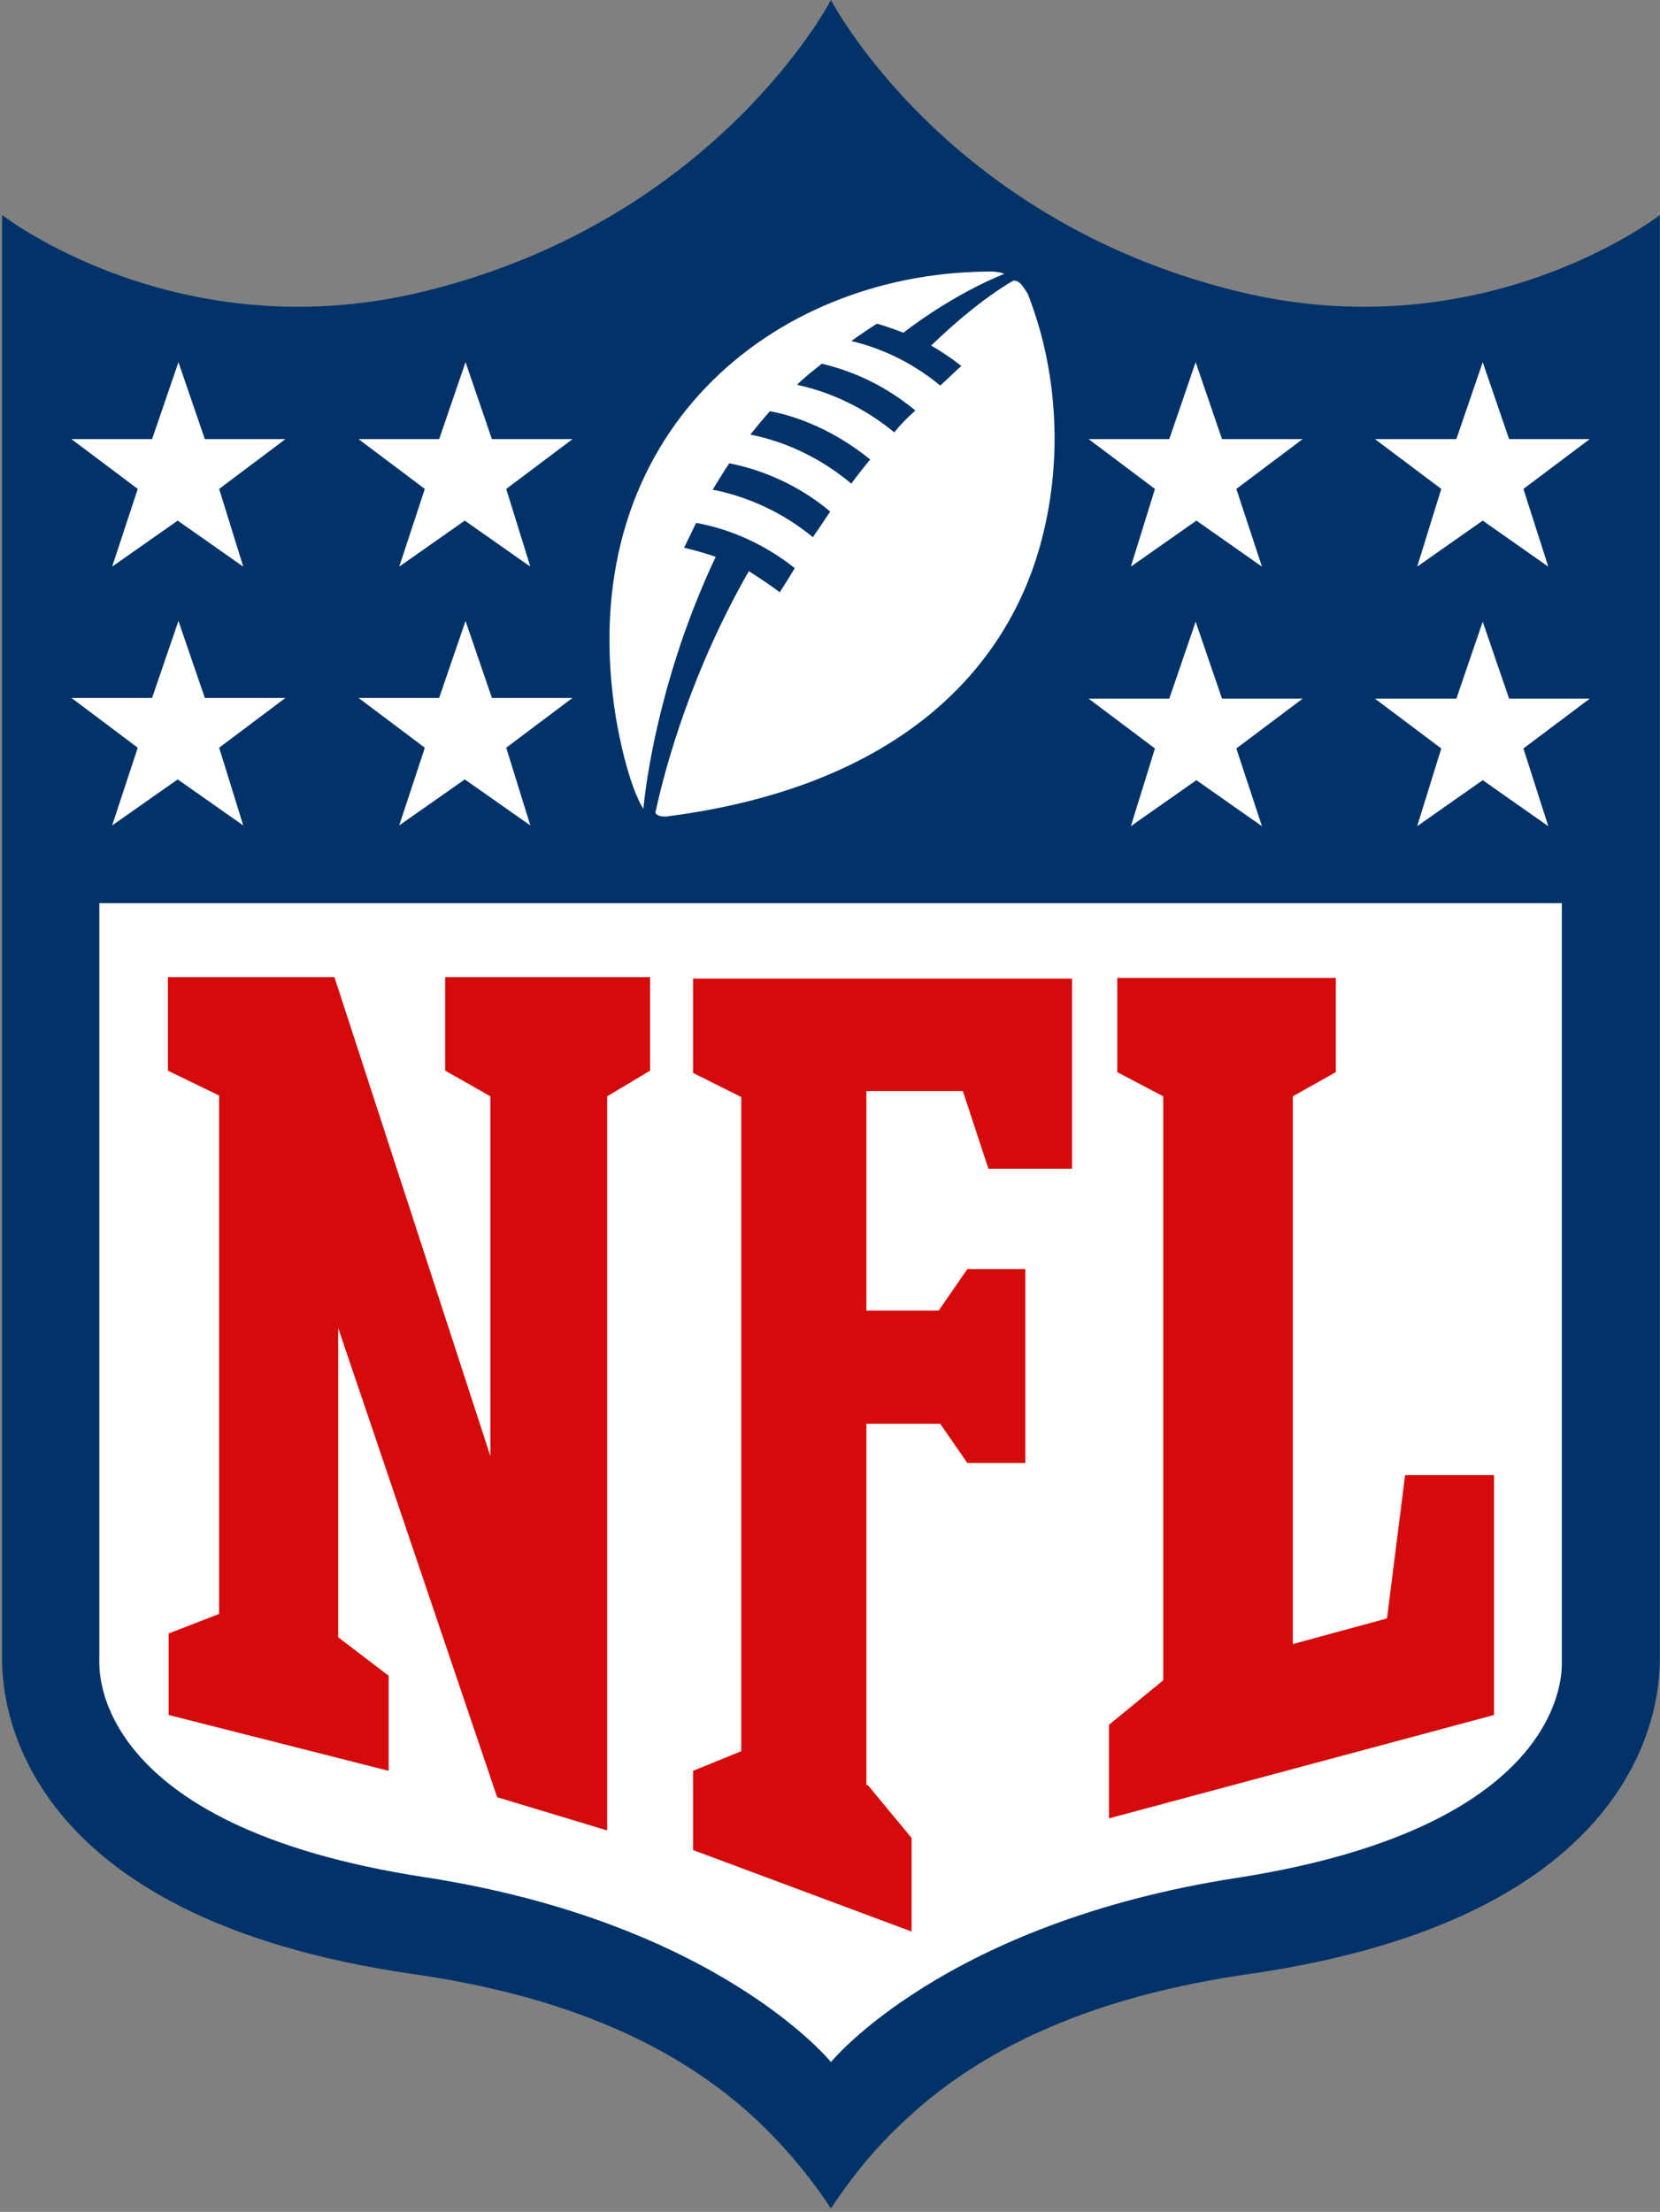
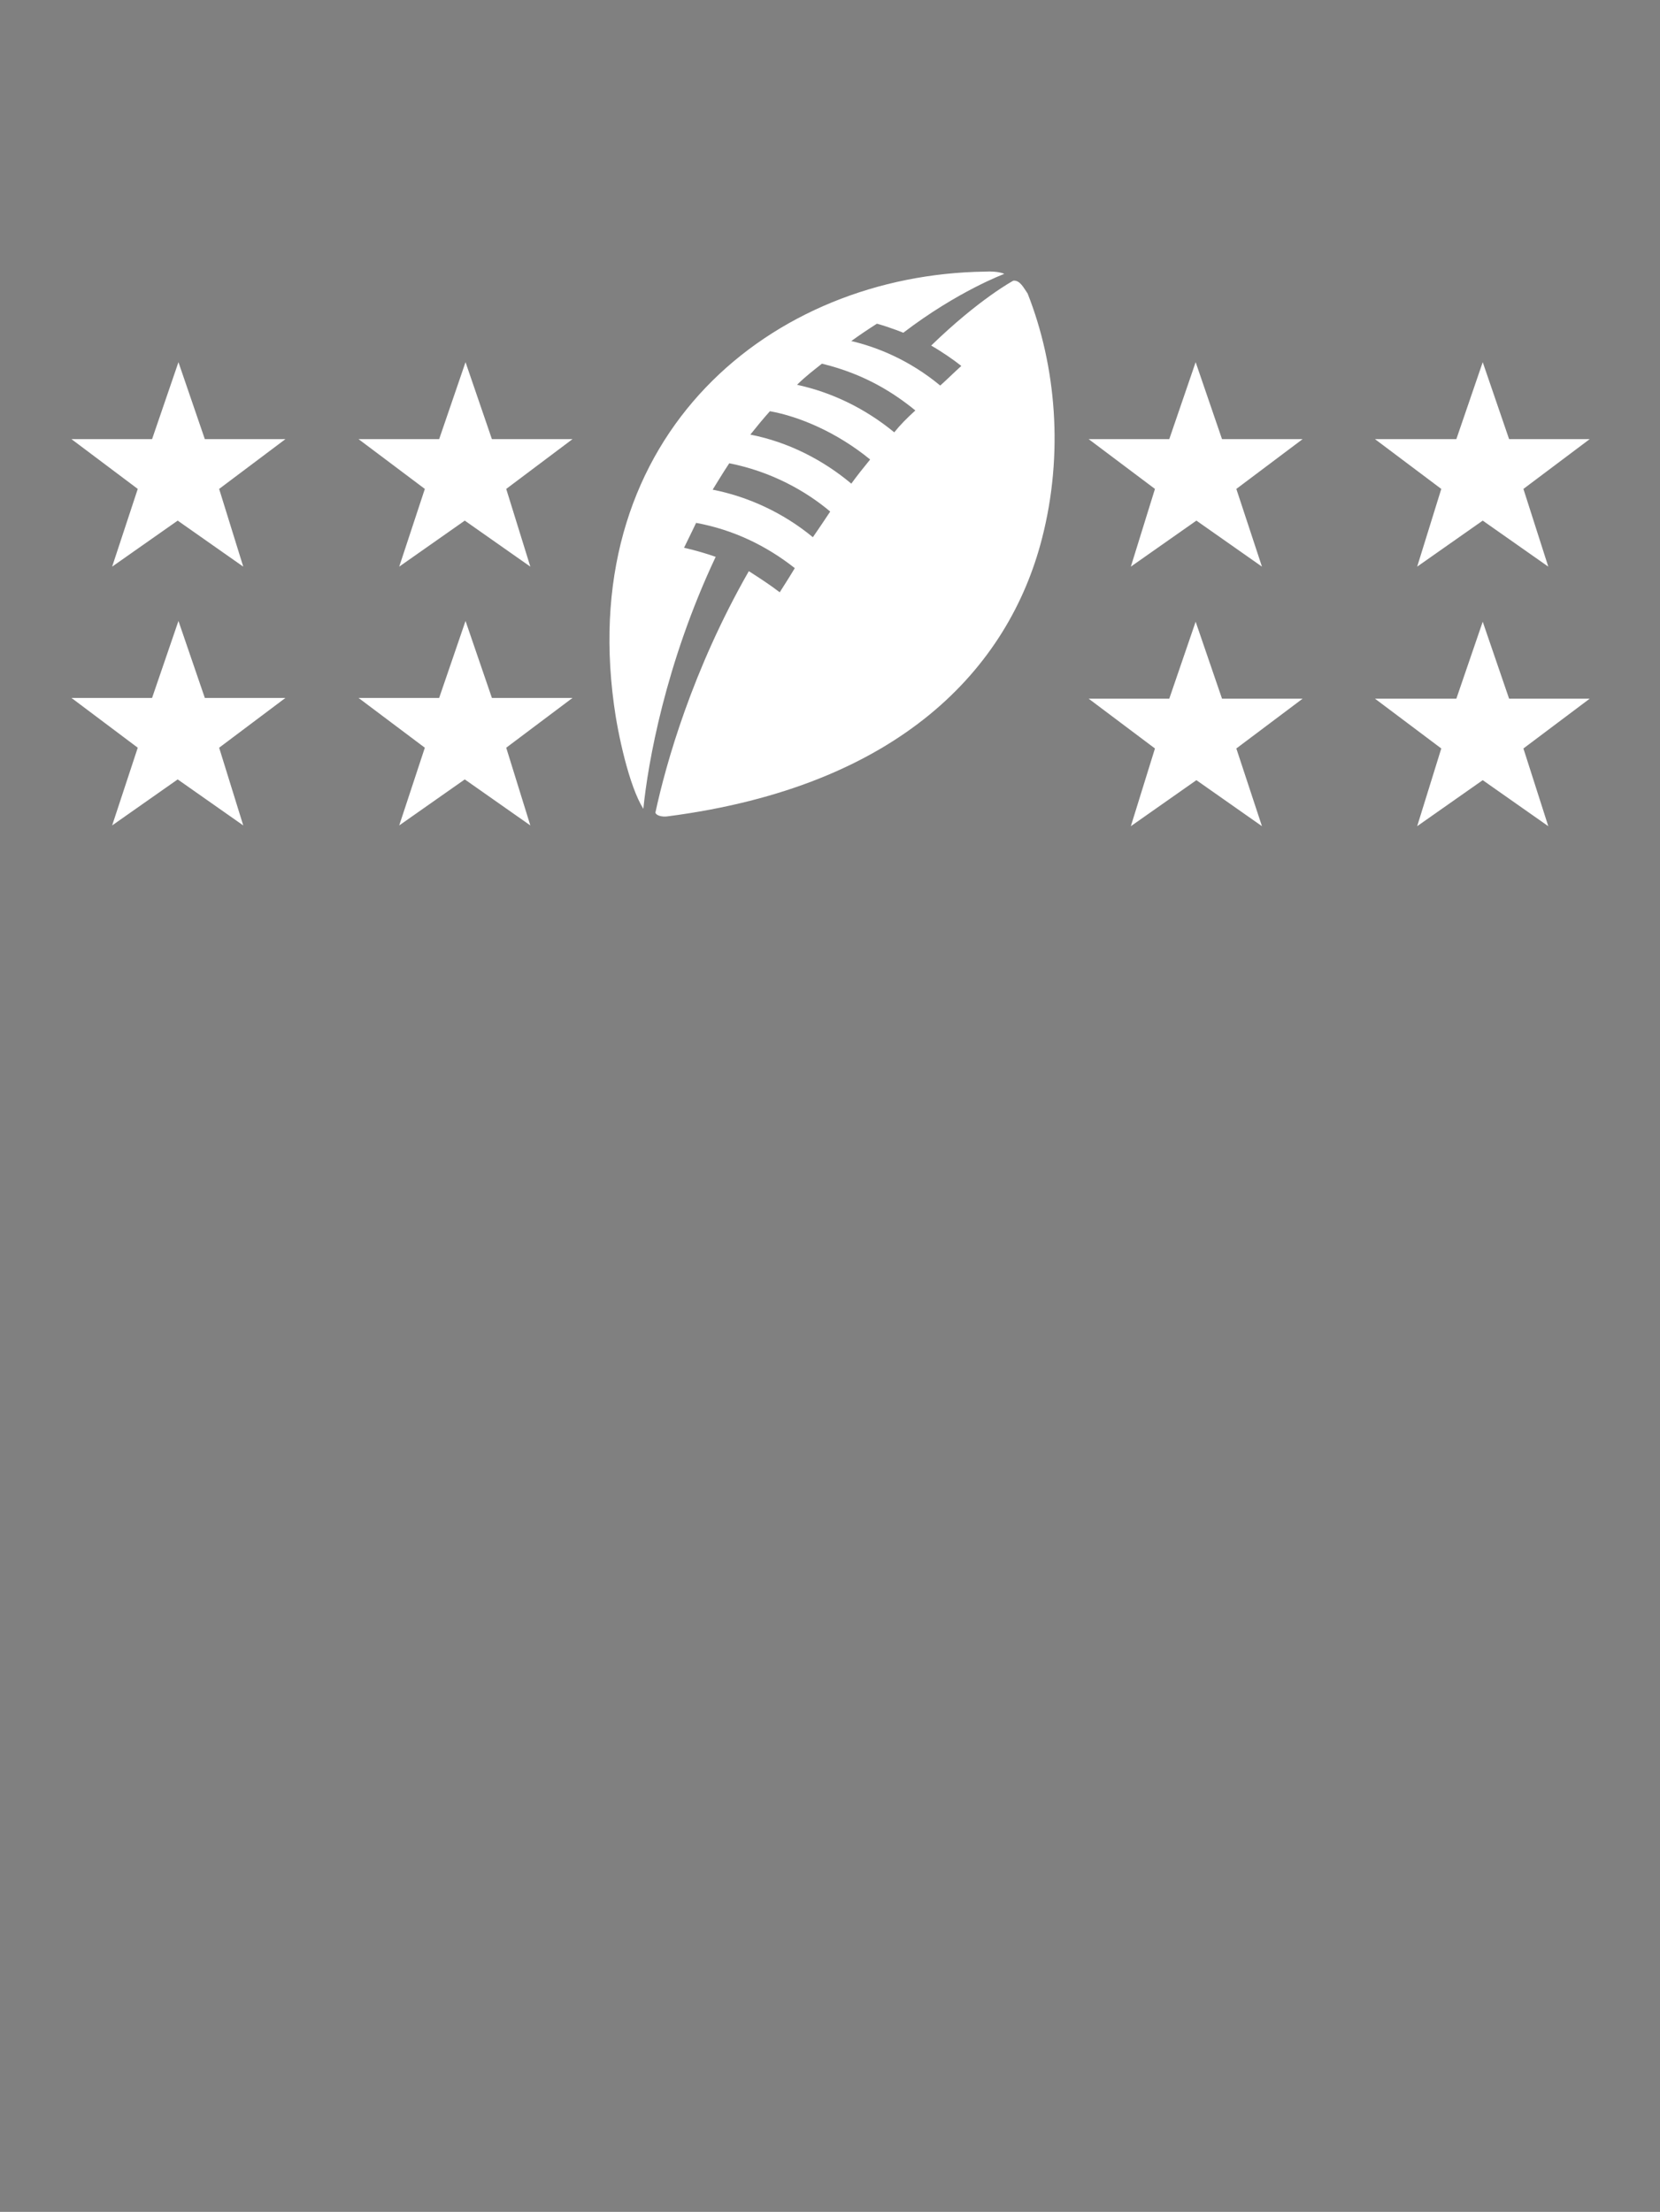
<svg xmlns="http://www.w3.org/2000/svg" width="328" height="437" viewBox="0 0 328 437" fill="none">
  <rect x="0" y="0" width="328" height="437" fill="#808080" stroke="none" />
-   <path d="M327.959 42.484C327.959 42.484 292.972 69.764 243.841 57.391C186.522 43.08 164.19 0 164.19 0C164.19 0 141.858 43.081 84.539 57.391C35.408 69.764 0.421 42.484 0.421 42.484V327.95C0.421 337.639 4.441 378.782 81.263 389.962C111.635 394.285 134.265 404.123 150.492 419.776C156.298 425.441 160.765 431.105 164.189 436.323C167.613 431.106 172.08 425.292 177.886 419.776C194.114 404.124 216.744 394.285 247.115 389.962C323.937 378.782 327.957 337.639 327.957 327.95V42.484H327.959Z" fill="#013369" />
-   <path d="M164.19 407.404C164.19 407.404 186.522 379.975 244.288 371.031C310.54 360.745 308.604 329.59 308.604 328.099V178.434H19.627V327.95C19.627 329.59 17.692 360.745 83.943 370.882C141.858 379.826 164.19 407.404 164.19 407.404Z" fill="white" />
-   <path d="M96.896 287.702V216.596L87.963 211.528V193.044H128.459V211.528L119.973 216.596V361.639L98.236 355.08L66.822 262.36V323.478L76.797 331.08V349.863L33.324 338.832V322.733L43.299 318.857V216.447L33.175 211.528V193.044H66.078L96.896 287.702ZM171.485 352.696L180.12 363.131V381.615L136.945 365.516V349.864L146.473 345.988V216.746L136.945 211.976V193.342H211.832V230.907H195.306L190.244 215.553H171.187V258.932H185.48L191.137 250.733H202.601V289.044H191.137L185.777 281.292H171.187V352.696H171.485ZM219.127 359.255V340.771L229.846 331.976V216.597L220.764 211.827V193.193H263.939V211.827L255.453 216.597V324.821L274.063 319.753L277.636 291.43H295.204V338.834L219.126 359.256L219.127 359.255Z" fill="#D50A0A" />
  <path d="M27.22 147.727L14.119 137.888H30.049L35.26 122.683L40.471 137.888H56.401L43.3 147.727L48.064 163.081L35.111 153.988L22.158 163.081L27.22 147.727ZM83.944 147.727L70.843 137.888H86.773L91.984 122.683L97.195 137.888H113.125L100.024 147.727L104.788 163.081L91.835 153.988L78.882 163.081L83.944 147.727ZM27.22 96.597L14.119 86.758H30.049L35.26 71.553L40.471 86.758H56.401L43.3 96.597L48.064 111.951L35.111 102.858L22.158 111.951L27.22 96.597ZM83.944 96.597L70.843 86.758H86.773L91.984 71.553L97.195 86.758H113.125L100.024 96.597L104.788 111.951L91.835 102.858L78.882 111.951L83.944 96.597ZM305.925 163.231L292.972 154.138L280.019 163.231L284.783 147.877L271.682 138.038H287.761L292.972 122.833L298.183 138.038H314.113L301.012 147.877L305.925 163.231ZM249.35 163.231L236.397 154.138L223.444 163.231L228.208 147.877L215.107 138.038H231.037L236.248 122.833L241.459 138.038H257.389L244.288 147.877L249.35 163.231ZM305.925 111.951L292.972 102.858L280.019 111.951L284.783 96.597L271.682 86.758H287.761L292.972 71.553L298.183 86.758H314.113L301.012 96.597L305.925 111.951ZM249.35 111.951L236.397 102.858L223.444 111.951L228.208 96.597L215.107 86.758H231.037L236.248 71.553L241.459 86.758H257.389L244.288 96.597L249.35 111.951ZM200.219 55.455C201.559 55.306 202.303 56.946 203.048 57.989C208.705 72.299 210.194 89.74 205.877 106.435C199.326 131.926 177.887 155.329 131.883 161.292C130.841 161.441 129.65 161.143 129.501 160.547C131.585 150.858 136.796 132.373 147.962 112.845C150.046 114.187 152.131 115.528 154.066 117.019C154.81 115.826 155.704 114.485 157.044 112.249C151.387 107.777 144.836 104.647 137.541 103.305C137.541 103.305 136.201 106.137 135.159 108.224C135.159 108.224 137.988 108.82 141.412 110.013C131.437 131.181 128.013 150.858 127.119 159.802C124.29 155.33 122.057 144.895 121.313 139.231C114.018 85.567 152.578 54.263 194.562 53.666C197.391 53.517 198.433 54.114 198.433 54.114C198.433 54.114 189.202 57.542 178.483 65.74C178.483 65.74 175.952 64.698 173.272 63.952C171.634 64.995 169.848 66.188 168.21 67.38C173.272 68.573 179.674 71.108 185.778 76.175C187.118 74.983 188.458 73.641 189.947 72.299C188.458 71.106 186.076 69.468 183.992 68.275C193.52 59.032 200.22 55.455 200.22 55.455H200.219ZM160.617 106.137C161.659 104.646 162.85 102.857 164.041 101.069C159.277 97.044 152.428 93.168 144.091 91.529C142.9 93.319 140.816 96.746 140.816 96.746C147.665 98.088 154.662 101.218 160.617 106.137ZM168.21 95.553C169.401 93.913 170.592 92.424 171.932 90.784C165.381 85.418 157.937 82.287 152.131 81.243C150.791 82.734 149.451 84.374 148.26 85.865C155.853 87.356 162.701 90.933 168.21 95.553ZM176.696 85.416C177.887 83.925 179.227 82.585 180.865 81.094C176.845 77.814 171.039 73.939 162.404 71.852C160.915 73.044 159.129 74.385 157.491 76.025C164.34 77.516 170.889 80.647 176.696 85.416Z" fill="white" />
</svg>